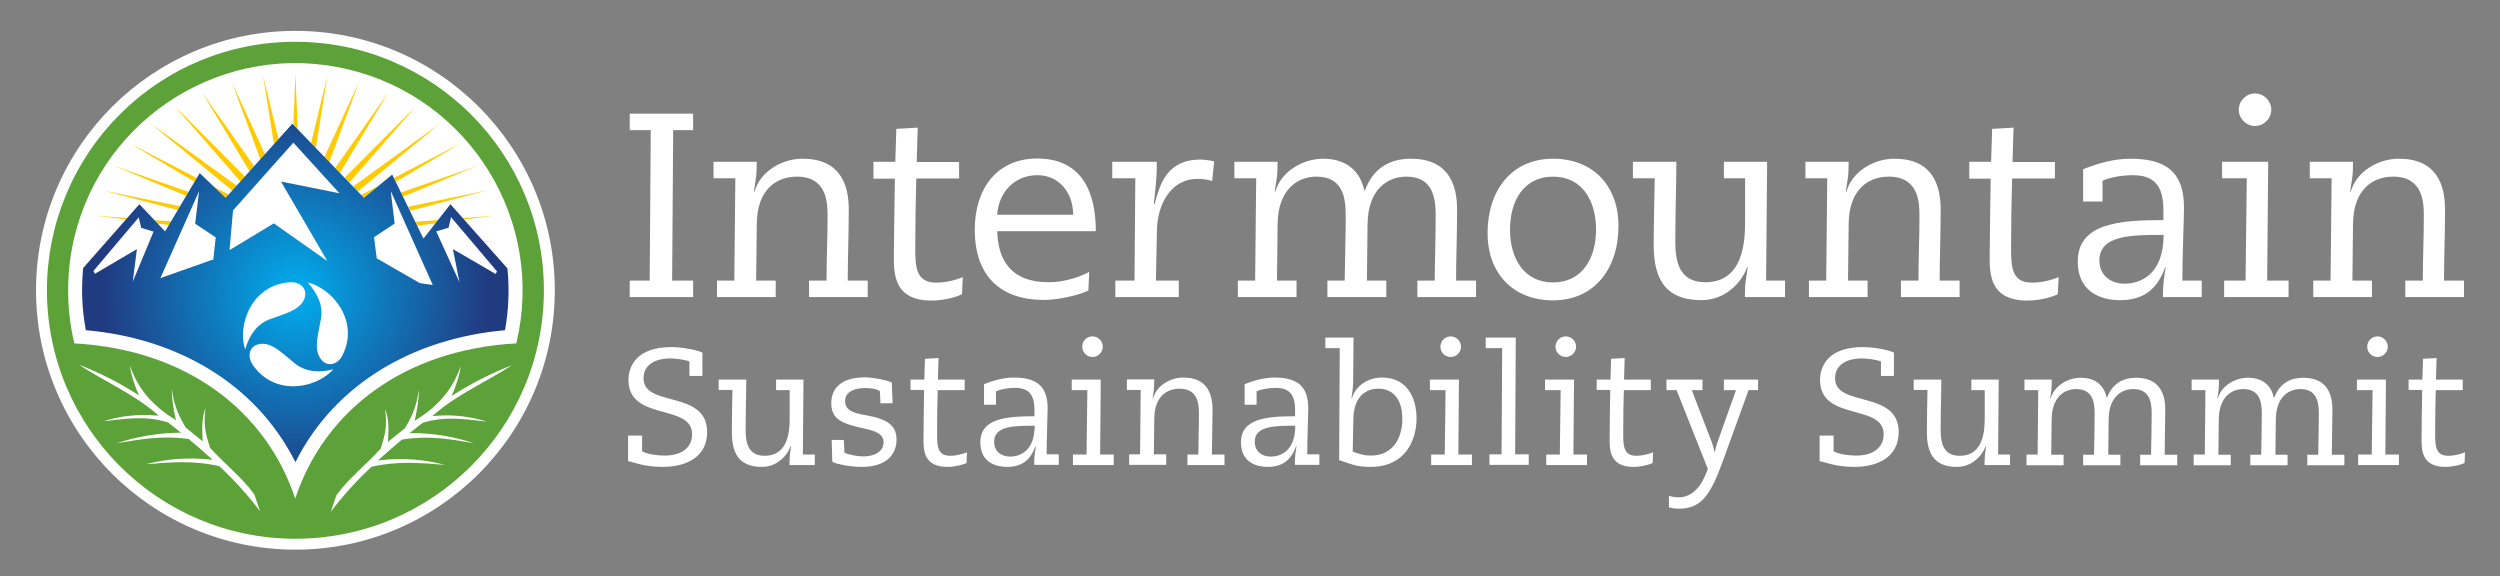
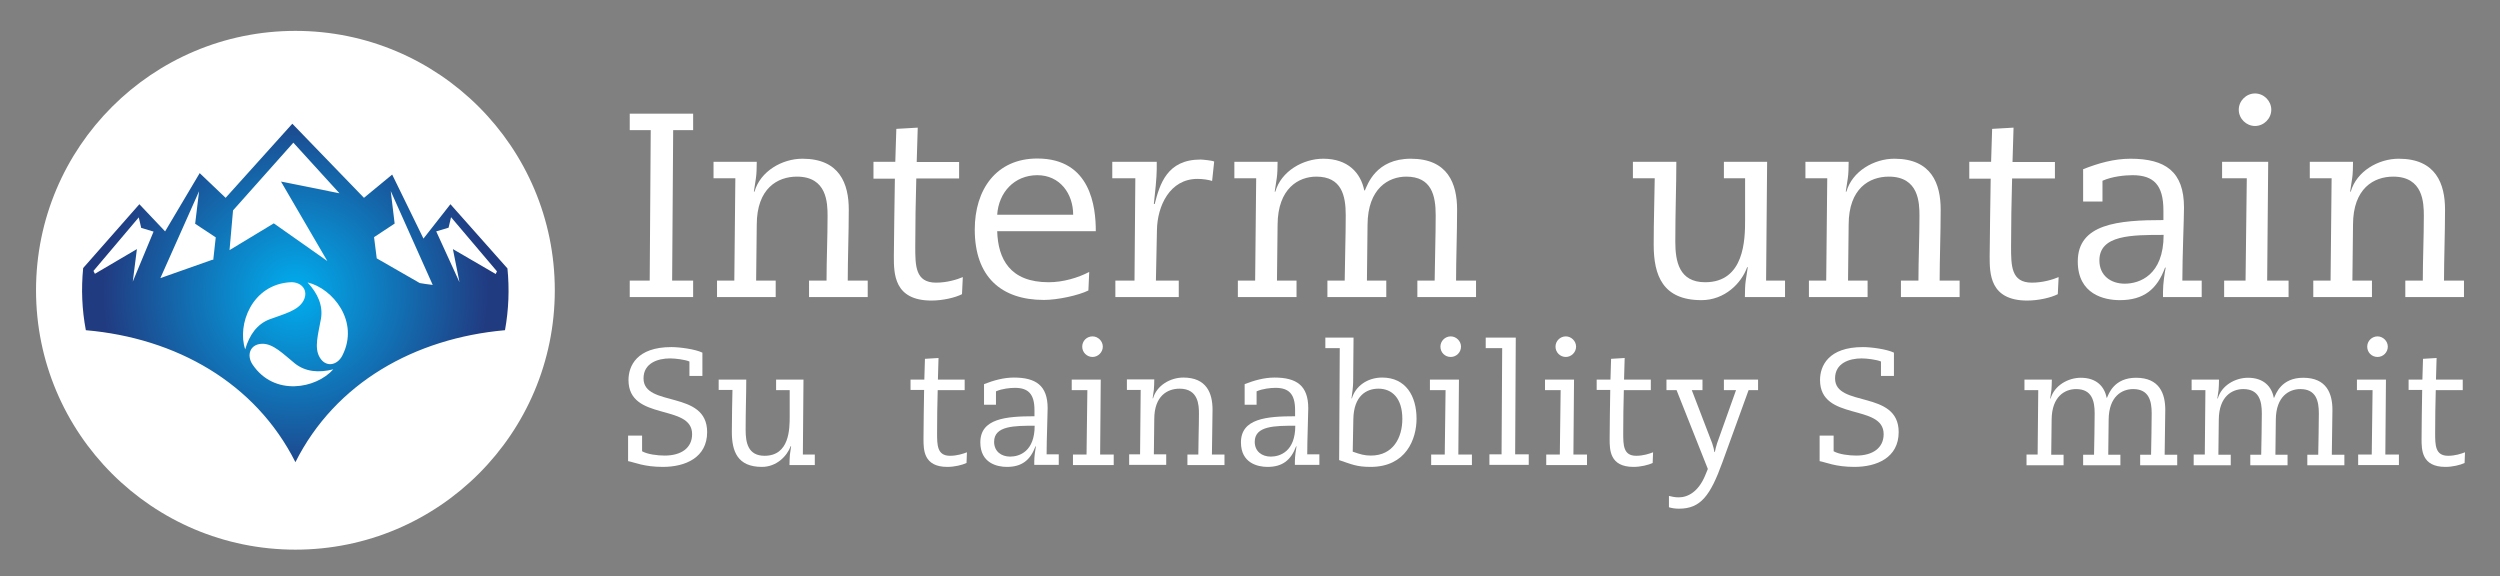
<svg xmlns="http://www.w3.org/2000/svg" version="1.1" id="Layer_1" x="0px" y="0px" viewBox="0 0 1214.4 280" style="enable-background:new 0 0 1214.4 280;" xml:space="preserve">
  <rect x="0" y="0" width="1214.4" height="280" fill="#808080" stroke="none" />
  <style type="text/css">
	.st0{fill:#FFFFFF;}
	.st1{fill:#FFCB00;}
	.st2{fill:#5DA239;}
	.st3{fill:url(#SVGID_1_);}
	.st4{enable-background:new    ;}
</style>
  <title>Horizontal Logo Reversed</title>
  <g id="Layer_1_1_">
    <circle class="st0" cx="143.5" cy="141" r="126" />
-     <path class="st1" d="M194.8,93.5l1,2l35.7-14.8L194.8,93.5z M198.2,100.4l1,2l37.8-10L198.2,100.4z M191.4,86.4l0.9,1.9l31.3-18.6   L191.4,86.4z M167.4,86.3l2.3,2.4L202,51.6L167.4,86.3z M224.8,105.9l0.6,0.7l14.7-1.8L224.8,105.9z M171.5,90.6l2.3,2.4l39.9-33   L171.5,90.6z M202.6,109.6l9-1.1l1.3-1.6l-11.2,0.8L202.6,109.6z M76.6,108.6l5.5,0.7l1.1-1.8l-8.2-0.6L76.6,108.6z M109.7,96.1   l1.4-1.6l-6.9-3.6L109.7,96.1z M234.7,117.1l0.3,0.3h5.8L234.7,117.1z M205.7,115.9l0.4-0.5h-0.6L205.7,115.9z M162.8,81.6l2.3,2.4   l23.6-39.2L162.8,81.6z M176.8,96.1l6.9-5.7l-8.3,4.3L176.8,96.1z M121.2,83.2l2.2-2.5L98.2,44.9L121.2,83.2z M86.3,102l1.1-1.8   l-37.5-7.7L86.3,102z M90.4,95.1l1.1-1.9l-36-12.6L90.4,95.1z M94.5,88.3l1.1-1.8L63.3,69.8L94.5,88.3z M61.2,106.6l0.6-0.7   l-15.1-1.1L61.2,106.6z M112.8,92.6l2.2-2.4L73.2,60L112.8,92.6z M51.7,117.4l0.3-0.3l-5.8,0.3L51.7,117.4z M126.5,77.4l2.2-2.5   l-16.1-35L126.5,77.4z M116.8,88.2l2.2-2.4L84.9,51.6L116.8,88.2z M151.1,69.5l2.3,2.4l5.6-35L151.1,69.5z M142.5,60.5l2.1,2.2   l-1.1-26.8L142.5,60.5z M157.6,76.2l2.4,2.5l14.3-38.7L157.6,76.2z M133.1,70l2.2-2.4l-7.5-30.7L133.1,70z" />
-     <path class="st2" d="M143.5,20.3c66.6,0,120.7,54,120.7,120.7s-54,120.7-120.7,120.7S22.8,207.6,22.8,141c0-32,12.7-62.7,35.3-85.3   C80.7,33,111.4,20.2,143.5,20.3L143.5,20.3z M36.1,166.8c54.4,3,93.1,32.6,107.3,75.4c14.2-42.8,53-72.4,107.4-75.4   c14.2-59.3-22.3-118.9-81.6-133.1S50.3,56.1,36.1,115.3C32.1,132.3,32.1,149.9,36.1,166.8L36.1,166.8z M56.8,215.3   c11.9-2,22.1-3.8,34.6-2.1h0.2l0.1,0.1c3.5,2.9,7,5.9,10.4,9l1.2,1.1l-1.6-0.2c-10.3-1.1-20.8-0.3-30.8,2.3   c12.2-1,23.2-1.9,35.5,0.9h0.1l0.1,0.1c7.2,6.7,13.8,14,19.7,21.8l-2.7-8c-0.8-1.2-1.7-2.3-2.7-3.5c-5.7-6.9-12.8-12.5-18.8-19.2   l-0.1-0.1v-0.1c-2.7-8.2-3-11.9-2.2-19.1c-1.7,4.7-1.7,9.3-1.4,14.9l0.1,1.2l-1-0.8c-2.4-2-4.8-3.9-7.3-5.9   c-4.2-7.1-5.8-11.8-6.7-18.6c-0.2,4,0.8,9.5,1.7,13.8l0.3,1.3l-1.1-0.8c-9.8-6-17.5-14.4-21.3-25.9c0.4,4.1,2.6,10.8,4.5,14.6   c-9.3-6-19.1-11-29.4-15c12.3,8,26.3,14.1,37.5,23.6l1.3,1.2l-1.7-0.1c-8.4-0.7-16.9,0.3-25,2.8c10.9-1.1,19.9-2.9,31.3,0.6   c1.8,1.3,3.5,2.7,5.2,4.1l1.2,0.9h-1.5C76.4,210.4,66.3,212.1,56.8,215.3L56.8,215.3z M230.2,215.3c-9.6-3.2-19.6-4.9-29.8-4.9   h-1.5l1.2-0.9c1.7-1.4,3.5-2.7,5.2-4.1c11.3-3.5,20.3-1.7,31.3-0.6c-8.1-2.5-16.5-3.5-24.9-2.8l-1.7,0.1l1.3-1.1   c11.2-9.6,25.1-15.6,37.4-23.6c-10.3,4-20.1,9-29.4,15c1.9-3.8,4.1-10.6,4.5-14.6c-3.8,11.5-11.6,19.9-21.3,25.9l-1.1,0.8l0.3-1.3   c0.9-4.3,1.9-9.8,1.7-13.8c-0.9,6.8-2.4,11.5-6.7,18.6c-2.5,2-4.9,3.9-7.3,5.9l-1,0.8l0.1-1.2c0.4-5.6,0.3-10.2-1.4-14.9   c0.8,7.2,0.6,10.9-2.1,19.1v0.1l-0.1,0.1c-5.9,6.7-13,12.3-18.8,19.2c-0.9,1.1-1.8,2.3-2.7,3.5l-2.7,8c5.9-7.8,12.5-15.1,19.7-21.8   l0.1-0.1h0.1c12.3-2.8,23.3-1.9,35.5-0.9c-10.1-2.7-20.5-3.4-30.9-2.3l-1.6,0.2l1.2-1.1c3.4-3.1,6.9-6.1,10.4-9l0.1-0.1h0.2   C208.1,211.5,218.3,213.2,230.2,215.3z" />
    <radialGradient id="SVGID_1_" cx="143.46" cy="139.715" r="93.491" gradientTransform="matrix(1 0 0 -1 0 282)" gradientUnits="userSpaceOnUse">
      <stop offset="0" style="stop-color:#00AEEF" />
      <stop offset="1" style="stop-color:#213B81" />
    </radialGradient>
    <path class="st3" d="M246.5,130.4l-27.7-31.2l-13.1,16.7l-15.2-31.1l-13.7,11.3l-34.8-36l-32.4,36L97,84.1l-16.8,28.3L67.7,99.2   l-27.3,31c-1,10.1-0.6,20.2,1.3,30.2c43.7,3.8,82.3,25.4,101.8,64.1c19.4-38.6,58-60.2,101.8-64.1   C247.1,150.5,247.5,140.5,246.5,130.4L246.5,130.4z M64.5,136.8l2-15.8l-20.4,12l-0.7-1.4l22-26l1.2,5.1l6,1.8L64.5,136.8z    M103.6,126.2h-0.5l-25.2,8.9l18.8-42.2l-1.9,15.8l10,6.6L103.6,126.2z M113.2,102.2l29.3-32.9l22.4,24.6l-28.4-5.7l22.5,38.6   l-26-18.3l-21.5,13L113.2,102.2z M141,137.1c5.5-0.3,9.1,4,6.4,9c-2.6,4.8-9.4,6.4-16.4,9c-6.1,2.3-9.8,7.5-11.9,14.6   C115.1,157.8,122.3,138.2,141,137.1z M122.7,177.1c-3.1-4.6-1.2-9.9,4.5-10.1c5.5-0.2,10.3,4.9,16.1,9.6c5.1,4,11.5,4.6,18.6,2.8   C153.6,188.8,133.2,192.7,122.7,177.1L122.7,177.1z M166.3,172.7c-2.5,4.9-8.1,5.9-11,0.9c-2.8-4.7-0.7-11.4,0.6-18.7   c1.1-6.4-1.5-12.3-6.5-17.7C161.5,140,174.8,156.1,166.3,172.7L166.3,172.7z M203.9,137.5l-20.9-12l-1.3-10.3l10-6.6l-1.9-15.8   l20.4,45.6C208,138.1,205.9,137.9,203.9,137.5L203.9,137.5z M240.8,133.1L220,121l3.2,16.1l-11.3-24.7l6-1.8l1.2-5.1l22.3,26.3   L240.8,133.1z" />
  </g>
  <g id="Layer_2_1_">
    <g class="st4">
      <path class="st0" d="M305.3,211.6h6.6v7.6c2.6,1.5,7.5,2.1,11,2.1c8,0,13.3-3.7,13.3-10.4c0-15-30.9-6.1-30.9-26.3    c0-6.8,4-16,20.8-16c4.1,0,11.6,1,15.1,2.7v11.3h-6.3v-7c-2.1-0.9-6.8-1.5-9.4-1.5c-6,0-12.9,2.3-12.9,9.7    c0,14.3,30.9,5.4,30.9,26.1c0,12.4-10.6,16.9-21.5,16.9c-9.2,0-13.7-2.2-16.9-2.8V211.6z" />
    </g>
    <g class="st4">
      <path class="st0" d="M349.2,184.4h13.3c0,7.6-0.3,15-0.3,24.5c0,6,1.1,12.5,9.2,12.5c12.1,0,12.2-13.1,12.2-19v-12.9H377v-5.1    h13.3l-0.3,36.4h5.8v5.1h-12.3c0-1.6,0.1-3.9,0.2-5l0.6-4.2h-0.2c-1.8,4.9-6.9,10.1-14,10.1c-11.9,0-14.6-7.6-14.6-17    c0-7.6,0.2-14,0.3-20.4h-6.7V184.4z" />
    </g>
    <g class="st4">
-       <path class="st0" d="M433.6,195.9h-5.9l-0.3-5.9c-1.5-1.3-5.4-1.5-7.3-1.5c-4.2,0-9.6,1.4-9.6,6.3c0,4.5,4,5.9,10.1,6.9    c10.5,1.8,14.9,5,14.9,11.8c0,7.4-5,13.3-17,13.3c-4.5,0-11.7-1.1-14.2-2.5l-0.3-10.6h5.9l0.3,6.2c2.5,1.2,6.7,1.8,9.4,1.8    c4.3,0,9.6-1.8,9.6-6.9c0-4.1-4.3-5.5-8.8-6.5c-11.1-2.4-16.6-4.3-16.6-12.5c0-6.7,4.4-12.5,16.3-12.5c3.5,0,9.9,1.1,13.1,2.5    L433.6,195.9z" />
-     </g>
+       </g>
    <g class="st4">
      <path class="st0" d="M442.3,184.4h6.7l0.3-10.1l6.6-0.4l-0.3,10.5h13v5.1h-13.1c-0.2,6.9-0.3,13.9-0.3,20.8c0,5.9,0,11.1,6.3,11.1    c3.4,0,6.4-1,8.2-1.7l-0.2,5.2c-2.1,1-5.9,1.9-9.3,1.9c-11.6,0-11.6-8.3-11.6-13.6c0-5.1,0.2-17.8,0.3-23.8h-6.6V184.4z" />
      <path class="st0" d="M483.9,196.6h-5.9v-10c4.6-1.8,9.5-3.2,14.5-3.2c10.7,0,16.4,3.9,16.4,14.9c0,3.6-0.5,14.9-0.5,22.4h5.9v5.1    h-11.9v-1.7c0-2.4,0.5-5.7,0.8-7.3h-0.2c-2.5,6.7-6.6,10-13.9,10c-4.7,0-12.9-1.8-12.9-11.9c0-11.6,12.4-12.7,26.3-12.7v-3    c0-7.8-3-10.8-9.5-10.8c-2.3,0-6.3,0.4-9.2,1.7V196.6z M502.6,206.8c-9.8,0-19.7,0-19.7,7.8c0,4.7,3.5,7.2,7.8,7.2    C495.2,221.8,502.6,219.3,502.6,206.8z" />
      <path class="st0" d="M528.2,189.5h-7.6v-5.1h14.1l-0.3,36.4h6.6v5.1h-19.8v-5.1h6.6L528.2,189.5z M530.7,163.4c2.7,0,5,2.3,5,5    s-2.3,5-5,5s-5-2.2-5-5S527.9,163.4,530.7,163.4z" />
    </g>
    <g class="st4">
      <path class="st0" d="M576.8,220.8h5.3c0-6.4,0.3-13.2,0.3-19.9c0-4-0.2-12.1-9.4-12.1c-5.9,0-12.3,3.5-12.3,14.8l-0.2,17.1h6v5.1    h-18v-5.1h5.3l0.3-31.3h-6.7v-5.1h13.3c0,1.6-0.1,3.9-0.2,5l-0.6,4.2h0.2c1.8-6.3,8.4-10.1,14.7-10.1c11.4,0,14.2,7.7,14.2,15.6    c0,7.1-0.3,15.4-0.3,21.8h6.1v5.1h-18V220.8z" />
    </g>
    <g class="st4">
      <path class="st0" d="M610.5,196.6h-5.9v-10c4.6-1.8,9.5-3.2,14.5-3.2c10.7,0,16.4,3.9,16.4,14.9c0,3.6-0.5,14.9-0.5,22.4h5.9v5.1    H629v-1.7c0-2.4,0.5-5.7,0.8-7.3h-0.2c-2.5,6.7-6.6,10-13.9,10c-4.7,0-12.9-1.8-12.9-11.9c0-11.6,12.4-12.7,26.3-12.7v-3    c0-7.8-3-10.8-9.5-10.8c-2.3,0-6.3,0.4-9.2,1.7V196.6z M629.2,206.8c-9.8,0-19.7,0-19.7,7.8c0,4.7,3.5,7.2,7.8,7.2    C621.8,221.8,629.2,219.3,629.2,206.8z" />
    </g>
    <g class="st4">
      <path class="st0" d="M650.8,169.1h-7v-5.1h13.7l-0.2,21.8c0,1.8-0.5,5.9-0.8,7.7h0.2c1.7-5.8,7.4-10.1,14.7-10.1    c11.5,0,16.7,9,16.7,20c0,9.9-5.1,23.4-22.3,23.4c-6.9,0-9.3-1.3-15.3-3.3L650.8,169.1z M657.1,219.4c3.7,1.3,5.7,1.9,8.8,1.9    c10.9,0,15.3-8.8,15.3-17.8c0-10.2-5.1-14.7-11.6-14.7c-5.9,0-12,3.5-12.2,14.8L657.1,219.4z" />
    </g>
    <g class="st4">
      <path class="st0" d="M702.2,189.5h-7.6v-5.1h14.1l-0.3,36.4h6.6v5.1h-19.8v-5.1h6.6L702.2,189.5z M704.7,163.4c2.7,0,5,2.3,5,5    s-2.2,5-5,5s-5-2.2-5-5S702,163.4,704.7,163.4z" />
    </g>
    <g class="st4">
      <path class="st0" d="M729.7,169.1h-8v-5.1h14.6l-0.3,56.7h6.6v5.1h-19.1v-5.1h5.9L729.7,169.1z" />
    </g>
    <g class="st4">
      <path class="st0" d="M758.1,189.5h-7.6v-5.1h14.1l-0.3,36.4h6.6v5.1h-19.8v-5.1h6.6L758.1,189.5z M760.6,163.4c2.7,0,5,2.3,5,5    s-2.3,5-5,5s-5-2.2-5-5S757.9,163.4,760.6,163.4z" />
    </g>
    <g class="st4">
      <path class="st0" d="M775.6,184.4h6.7l0.3-10.1l6.6-0.4l-0.3,10.5h13v5.1h-13.1c-0.2,6.9-0.3,13.9-0.3,20.8c0,5.9,0,11.1,6.3,11.1    c3.4,0,6.4-1,8.2-1.7l-0.2,5.2c-2.1,1-5.9,1.9-9.3,1.9c-11.6,0-11.6-8.3-11.6-13.6c0-5.1,0.2-17.8,0.3-23.8h-6.6V184.4z" />
    </g>
    <g class="st4">
      <path class="st0" d="M809.5,184.4h17.5v5.1h-5.2l9.9,25.8c0.5,1.4,1,3.4,1.1,4.3h0.2c0.2-1,0.6-2.9,1.1-4.3l9.2-25.8h-5.9v-5.1    h16.6v5.1h-4.6l-12.7,35c-5.9,16.3-10.6,22.6-21.1,22.6c-2,0-3.7-0.3-4.9-0.7v-5.5c1,0.3,3.1,0.7,4.7,0.7c4.7,0,9.6-2.9,12.8-10.4    l1.4-3.4l-15.2-38.3h-4.9V184.4z" />
      <path class="st0" d="M884.1,211.6h6.6v7.6c2.6,1.5,7.5,2.1,11,2.1c8,0,13.3-3.7,13.3-10.4c0-15-30.9-6.1-30.9-26.3    c0-6.8,4-16,20.8-16c4.1,0,11.6,1,15.1,2.7v11.3h-6.3v-7c-2.1-0.9-6.8-1.5-9.4-1.5c-6,0-12.9,2.3-12.9,9.7    c0,14.3,30.9,5.4,30.9,26.1c0,12.4-10.6,16.9-21.5,16.9c-9.2,0-13.7-2.2-16.9-2.8V211.6z" />
-       <path class="st0" d="M929.8,184.4H943c0,7.6-0.3,15-0.3,24.5c0,6,1.1,12.5,9.2,12.5c12.1,0,12.2-13.1,12.2-19v-12.9h-6.5v-5.1    h13.3l-0.3,36.4h5.8v5.1H964c0-1.6,0.1-3.9,0.2-5l0.6-4.2h-0.2c-1.8,4.9-6.9,10.1-14,10.1c-11.9,0-14.6-7.6-14.6-17    c0-7.6,0.2-14,0.3-20.4h-6.7V184.4z" />
      <path class="st0" d="M984.5,220.8h5.3l0.3-31.3h-6.7v-5.1h13.3c0,1.6-0.1,3.9-0.2,5l-0.6,4.2h0.2c1.8-6.3,8.4-10.1,14.7-10.1    c7.6,0,11.5,4.3,12.5,9.7h0.2c0.8-1.8,3.4-9.7,14.1-9.7c11.4,0,14.2,7.7,14.2,15.6c0,7.1-0.3,15.4-0.3,21.8h6.1v5.1h-18v-5.1h5.3    c0.1-6.8,0.3-13.4,0.3-20.1c0-6-1.3-11.8-9-11.8c-5.4,0-11.8,3.5-11.9,14.8l-0.2,17.1h5.9v5.1h-18.1v-5.1h5.3    c0.1-6.8,0.3-13.4,0.3-20.1c0-6-1.3-11.8-9-11.8c-5.4,0-11.8,3.5-11.9,14.8l-0.2,17.1h6v5.1h-18V220.8z" />
      <path class="st0" d="M1065.7,220.8h5.3l0.3-31.3h-6.7v-5.1h13.3c0,1.6-0.1,3.9-0.2,5l-0.6,4.2h0.2c1.8-6.3,8.4-10.1,14.7-10.1    c7.6,0,11.5,4.3,12.5,9.7h0.2c0.8-1.8,3.4-9.7,14.1-9.7c11.4,0,14.2,7.7,14.2,15.6c0,7.1-0.3,15.4-0.3,21.8h6.1v5.1h-18v-5.1h5.3    c0.1-6.8,0.3-13.4,0.3-20.1c0-6-1.3-11.8-9-11.8c-5.4,0-11.8,3.5-11.9,14.8l-0.2,17.1h5.9v5.1h-18.1v-5.1h5.3    c0.1-6.8,0.3-13.4,0.3-20.1c0-6-1.3-11.8-9-11.8c-5.4,0-11.8,3.5-11.9,14.8l-0.2,17.1h6v5.1h-18V220.8z" />
    </g>
    <g class="st4">
      <path class="st0" d="M1152.5,189.5h-7.6v-5.1h14.1l-0.3,36.4h6.6v5.1h-19.8v-5.1h6.6L1152.5,189.5z M1154.9,163.4c2.7,0,5,2.3,5,5    s-2.2,5-5,5s-5-2.2-5-5S1152.2,163.4,1154.9,163.4z" />
    </g>
    <g class="st4">
      <path class="st0" d="M1170,184.4h6.7l0.3-10.1l6.6-0.4l-0.3,10.5h13v5.1h-13.1c-0.2,6.9-0.3,13.9-0.3,20.8c0,5.9,0,11.1,6.3,11.1    c3.4,0,6.4-1,8.2-1.7l-0.2,5.2c-2.1,1-5.9,1.9-9.3,1.9c-11.6,0-11.6-8.3-11.6-13.6c0-5.1,0.2-17.8,0.3-23.8h-6.6V184.4z" />
    </g>
    <g class="st4">
      <path class="st0" d="M316.1,63.2h-10.2v-8h30.8v8H327l-0.5,73.1h10.2v8h-30.8v-8h9.7L316.1,63.2z" />
    </g>
    <g class="st4">
      <path class="st0" d="M393.1,136.3h8.4c0-10.2,0.5-20.9,0.5-31.4c0-6.4-0.3-19.1-14.9-19.1c-9.3,0-19.5,5.6-19.5,23.4l-0.3,27.1    h9.5v8h-28.5v-8h8.4l0.5-49.7h-10.6v-8h21c0,2.5-0.1,6.1-0.4,7.9l-1,6.6h0.3c2.8-9.9,13.4-16,23.3-16c18.1,0,22.5,12.2,22.5,24.7    c0,11.2-0.5,24.3-0.5,34.5h9.7v8h-28.5V136.3z" />
    </g>
    <g class="st4">
      <path class="st0" d="M424.3,78.6h10.6l0.5-16l10.4-0.6l-0.5,16.7h20.6v8h-20.8c-0.3,10.9-0.5,22-0.5,33c0,9.4,0,17.6,10.1,17.6    c5.3,0,10.2-1.5,13-2.7l-0.4,8.3c-3.3,1.7-9.4,3.1-14.8,3.1c-18.3,0-18.3-13.1-18.3-21.5c0-8,0.4-28.1,0.5-37.7h-10.4V78.6z" />
    </g>
    <g class="st4">
      <path class="st0" d="M484.4,112.3c0.4,13.5,6.2,24.8,25,24.8c7.1,0,14.3-2.2,19.7-5l-0.4,9c-4.8,2.4-15,4.6-21.6,4.6    c-20.8,0-33.6-11.3-33.6-34.2c0-19.4,10.4-34.5,30.4-34.5c26,0,28.4,23.6,28.4,35.3H484.4z M521.3,104.3    c0-10.3-6.5-19.2-17.4-19.2c-11.2,0-18.8,8.4-19.5,19.2H521.3z" />
    </g>
    <g class="st4">
      <path class="st0" d="M551.5,86.6h-11.2v-8h21.6v3.6c0,3.8-0.8,11.6-1.4,16.9h0.4c2.5-9.7,6-21.6,22.3-21.6c0.9,0,6.1,0.5,6.6,1    l-1,9.4c-1.8-0.6-4.6-1-7.1-1c-13.5,0-19.5,13.2-19.7,24.8l-0.5,24.6h11.1v8h-30.8v-8h9.3L551.5,86.6z" />
    </g>
    <g class="st4">
      <path class="st0" d="M601.3,136.3h8.4l0.5-49.7h-10.6v-8h21c0,2.5-0.1,6.1-0.4,7.9l-1,6.6h0.3c2.8-9.9,13.4-16,23.3-16    c12,0,18.2,6.9,19.9,15.4h0.3c1.3-2.8,5.3-15.4,22.3-15.4c18.1,0,22.5,12.2,22.5,24.7c0,11.2-0.5,24.3-0.5,34.5h9.7v8h-28.5v-8    h8.4c0.1-10.7,0.5-21.3,0.5-31.8c0-9.5-2-18.7-14.3-18.7c-8.5,0-18.7,5.6-18.8,23.4l-0.3,27.1h9.4v8h-28.6v-8h8.4    c0.1-10.7,0.5-21.3,0.5-31.8c0-9.5-2-18.7-14.3-18.7c-8.5,0-18.7,5.6-18.8,23.4l-0.3,27.1h9.5v8h-28.5V136.3z" />
    </g>
    <g class="st4">
-       <path class="st0" d="M754.4,77.1c20,0,31.8,13.8,31.8,32.6c0,20.9-11.8,36.2-31.8,36.2s-31.8-13.8-31.8-32.6    C722.6,92.3,734.4,77.1,754.4,77.1z M754.4,137.2c14,0,20.9-11.5,20.9-25.7s-6.9-25.7-20.9-25.7s-20.9,11.5-20.9,25.7    S740.4,137.2,754.4,137.2z" />
-     </g>
+       </g>
    <g class="st4">
      <path class="st0" d="M793.3,78.6h21c0,12-0.5,23.8-0.5,38.8c0,9.5,1.8,19.7,14.5,19.7c19.1,0,19.4-20.8,19.4-30.2V86.6h-10.3v-8    h21l-0.5,57.7h9.2v8h-19.5c0-2.5,0.1-6.1,0.4-7.9l1-6.6h-0.3c-2.8,7.8-10.9,16-22.2,16c-18.8,0-23.2-12-23.2-26.9    c0-12,0.4-22.2,0.5-32.3h-10.6V78.6z" />
    </g>
    <g class="st4">
      <path class="st0" d="M923.5,136.3h8.4c0-10.2,0.5-20.9,0.5-31.4c0-6.4-0.3-19.1-14.9-19.1c-9.3,0-19.5,5.6-19.5,23.4l-0.3,27.1    h9.5v8h-28.5v-8h8.4l0.5-49.7h-10.6v-8h21c0,2.5-0.1,6.1-0.4,7.9l-1,6.6h0.3c2.8-9.9,13.4-16,23.3-16c18.1,0,22.5,12.2,22.5,24.7    c0,11.2-0.5,24.3-0.5,34.5h9.7v8h-28.5V136.3z" />
    </g>
    <g class="st4">
      <path class="st0" d="M956.6,78.6h10.6l0.5-16l10.4-0.6l-0.5,16.7h20.6v8h-20.8c-0.3,10.9-0.5,22-0.5,33c0,9.4,0,17.6,10.1,17.6    c5.3,0,10.2-1.5,13-2.7l-0.4,8.3c-3.3,1.7-9.4,3.1-14.8,3.1c-18.3,0-18.3-13.1-18.3-21.5c0-8,0.4-28.1,0.5-37.7h-10.4V78.6z" />
    </g>
    <g class="st4">
      <path class="st0" d="M1021.3,97.9h-9.4V82.2c7.3-2.9,15-5.1,23-5.1c16.9,0,26,6.2,26,23.7c0,5.7-0.8,23.7-0.8,35.5h9.4v8h-18.8    v-2.7c0-3.8,0.8-9,1.3-11.6h-0.3c-3.9,10.6-10.4,15.8-22,15.8c-7.5,0-20.4-2.8-20.4-18.8c0-18.3,19.6-20.1,41.6-20.1v-4.7    c0-12.3-4.7-17.1-15-17.1c-3.7,0-9.9,0.6-14.6,2.7V97.9z M1051,114.1c-15.5,0-31.2,0-31.2,12.4c0,7.4,5.6,11.3,12.3,11.3    C1039.2,137.8,1051,133.8,1051,114.1z" />
      <path class="st0" d="M1091.4,86.6h-12v-8h22.4l-0.5,57.7h10.4v8h-31.3v-8h10.4L1091.4,86.6z M1095.4,45.4c4.3,0,7.9,3.6,7.9,7.9    s-3.6,7.9-7.9,7.9c-4.3,0-7.9-3.6-7.9-7.9S1091.1,45.4,1095.4,45.4z" />
      <path class="st0" d="M1168.5,136.3h8.4c0-10.2,0.5-20.9,0.5-31.4c0-6.4-0.3-19.1-14.9-19.1c-9.3,0-19.5,5.6-19.5,23.4l-0.3,27.1    h9.5v8h-28.5v-8h8.4l0.5-49.7h-10.6v-8h21c0,2.5-0.1,6.1-0.4,7.9l-1,6.6h0.3c2.8-9.9,13.4-16,23.3-16c18.1,0,22.5,12.2,22.5,24.7    c0,11.2-0.5,24.3-0.5,34.5h9.7v8h-28.5V136.3z" />
    </g>
  </g>
</svg>